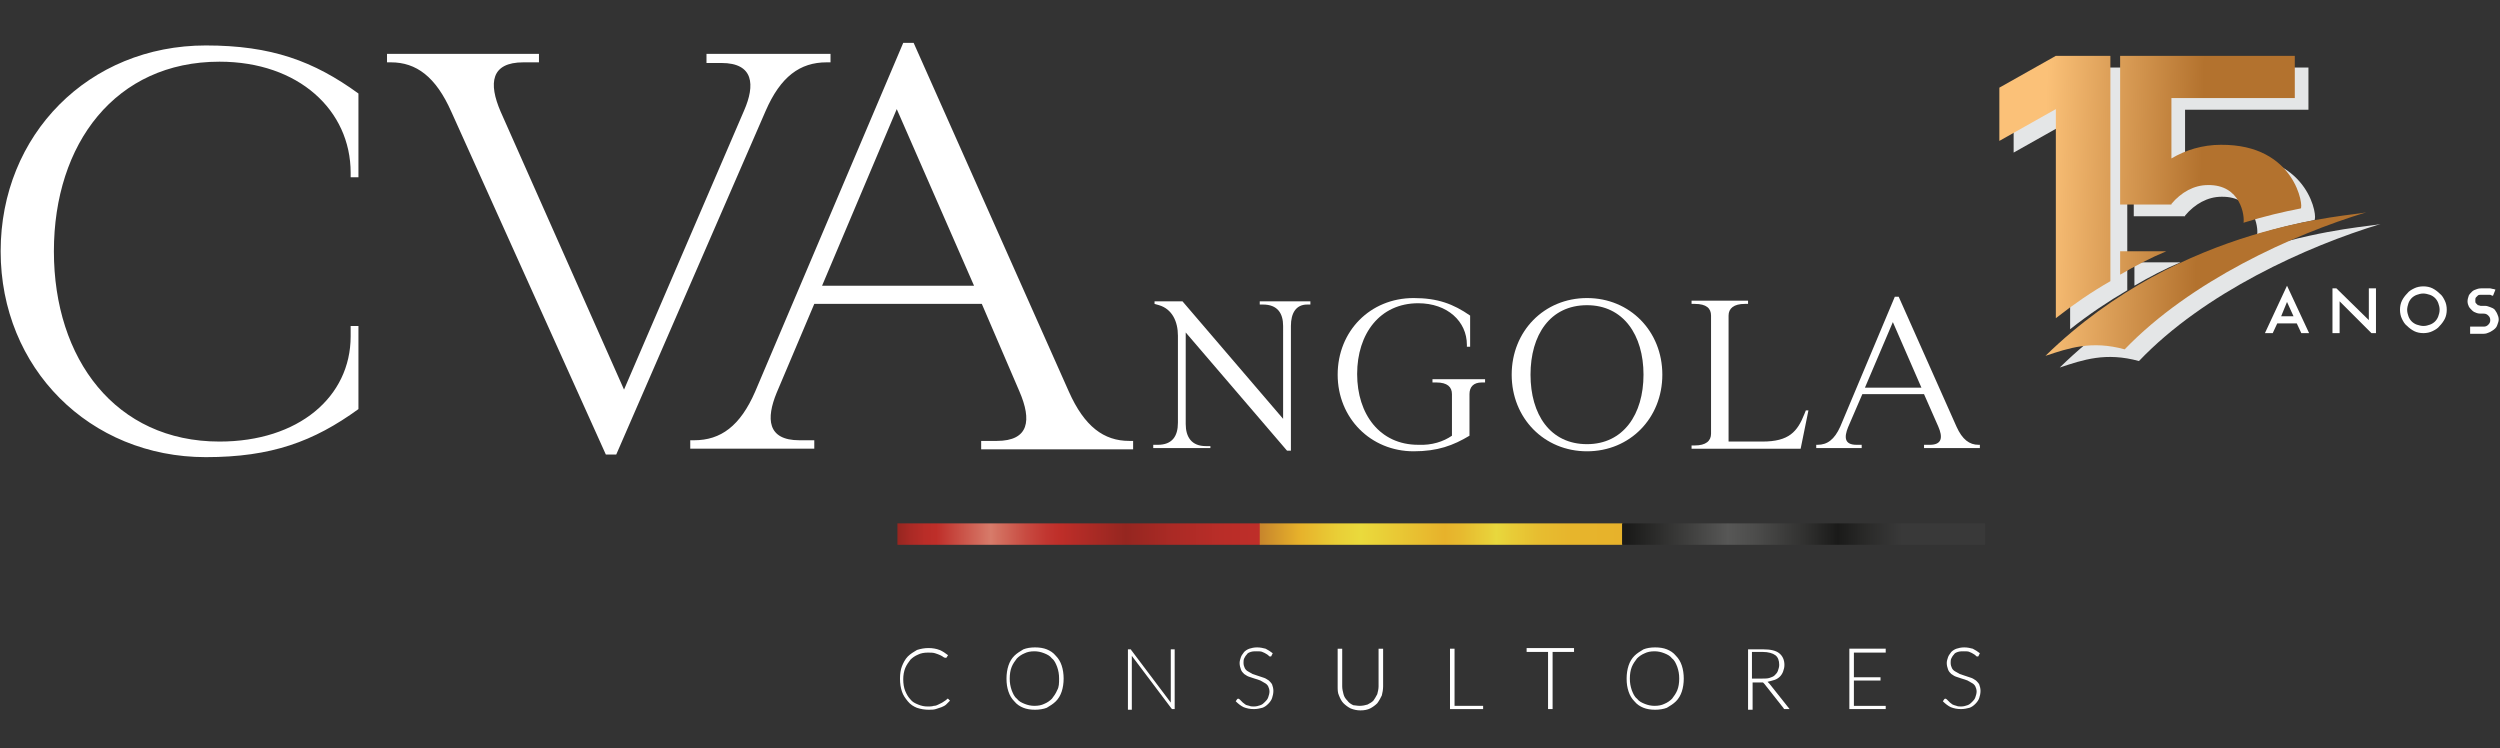
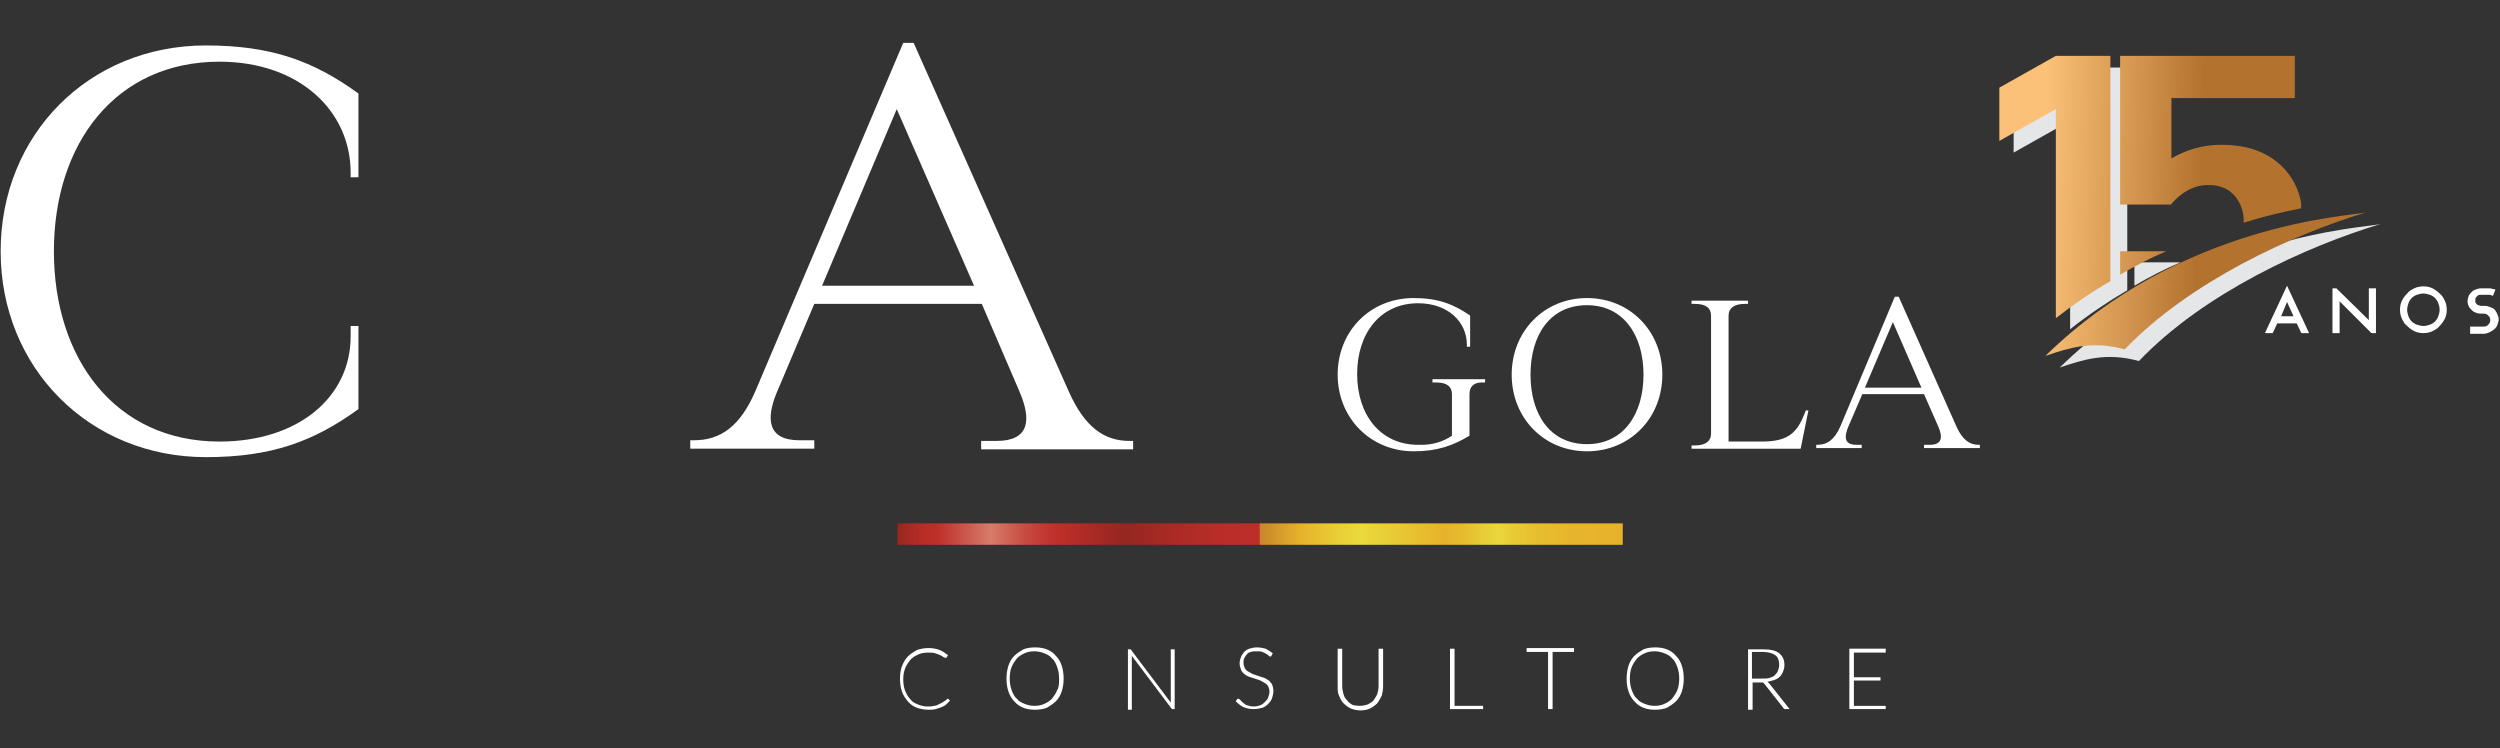
<svg xmlns="http://www.w3.org/2000/svg" version="1.1" id="Layer_1" x="0px" y="0px" viewBox="0 0 385 115.2" style="enable-background:new 0 0 385 115.2;" xml:space="preserve">
  <rect x="0" y="0" width="385" height="115.2" fill="#333333" stroke="none" />
  <style type="text/css">
	.st0{fill:#E4E6E7;}
	.st1{fill:#FFFFFF;}
	.st2{fill:url(#SVGID_1_);}
	.st3{fill:url(#SVGID_00000137818041117751266560000004319971819377042355_);}
	.st4{fill:url(#SVGID_00000091724722243547571220000010964456217447116163_);}
	.st5{fill:#205B41;}
	.st6{fill:url(#SVGID_00000087392282827906484140000012503231835263932059_);}
	.st7{fill:url(#SVGID_00000139256238763270699020000012301938196291978407_);}
	.st8{fill:url(#SVGID_00000009574903044878192240000007667645130992496037_);}
	.st9{fill:url(#SVGID_00000029012980026826899650000016864975975316207234_);}
</style>
  <g>
    <path class="st0" d="M366.6,34.5c-2.2,0.6-28.3,1.5-49.4,22.1c3.6-1.2,7.1-2.4,12.2-1C339.4,45.1,355.3,37.9,366.6,34.5z" />
    <path class="st0" d="M318.8,48v2.7c2.9-2.3,5.9-4.3,8.8-6V10.4h-8.8l-8.7,4.9v8.2l8.7-4.9v14.7V48z" />
-     <path class="st0" d="M344.1,24.1c-2.8,0-5.4,0.8-7.6,2.1v-9.3h19v-6.5h-19h-7.9v22.9h1.7h6.1h0.1v-0.1c1.5-1.8,3.5-2.9,5.6-2.9   c5.1-0.1,5.7,4.8,5.5,5.8c3.2-1,6.2-1.7,8.8-2.2C357,33.7,355.7,23.9,344.1,24.1z" />
    <path class="st0" d="M328.7,40.4v3.6c2.4-1.4,4.7-2.6,7.1-3.6H328.7z" />
  </g>
  <g>
-     <path class="st1" d="M177.6,69v-0.5h0.7c2.2,0,3.1-1.3,3.1-3.4V51.7c0-2.2-0.9-4.1-2.9-4.7l-0.7-0.2v-0.4h4.3l15.5,18.1V50.2   c0-2-0.9-3.3-3.1-3.3H194v-0.5h7.8v0.5h-0.5c-1.7,0-2.5,1.3-2.5,3.3v19.2h-0.6l-15.6-18.2v14.1c0,2,0.9,3.4,3.1,3.4h0.7V69H177.6z" />
    <path class="st1" d="M223.6,67.1v-6.4c0-1.1-0.7-1.8-2.4-1.8h-0.6v-0.5h8.1v0.5h-0.5c-1.3,0-1.9,0.7-1.9,1.8v6.4   c-2.5,1.5-4.9,2.4-8.6,2.4c-6.6,0-11.7-5.1-11.7-11.8c0-6.7,5-11.8,11.7-11.8c3.7,0,6.1,0.9,8.7,2.7v4.8h-0.5v-0.3   c0-3.6-3-6.4-7.5-6.4c-5.9,0-9.4,4.7-9.4,10.9c0,6.2,3.5,10.9,9.4,10.9C220.5,68.6,222.3,68,223.6,67.1z" />
    <path class="st1" d="M256,57.7c0,6.7-5,11.8-11.6,11.8c-6.6,0-11.6-5.1-11.6-11.8s5-11.8,11.6-11.8C251,45.9,256,51,256,57.7z    M235.7,57.7c0,6.1,3,10.7,8.7,10.7c5.6,0,8.7-4.6,8.7-10.7S250,47,244.4,47C238.7,47,235.7,51.6,235.7,57.7z" />
    <path class="st1" d="M277.9,63.7l0.2-0.5h0.4l-1.2,5.9h-16.8v-0.5h0.5c1.7,0,2.5-0.7,2.5-1.8V48.6c0-1.1-0.7-1.8-2.5-1.8h-0.5v-0.5   h8.7v0.5h-0.5c-1.7,0-2.5,0.7-2.5,1.8V68h5.2C275.5,68,276.8,66.5,277.9,63.7z" />
    <path class="st1" d="M301.3,65.7c0.9,2,2,2.8,3.4,2.8h0.2V69h-8.6v-0.5h0.9c1.9,0,2-1.2,1.3-2.8l-2.2-5h-9.5l-2.2,5.1   c-0.6,1.5-0.6,2.7,1.3,2.7h0.8V69h-7v-0.5h0.2c1.5,0,2.6-0.8,3.5-2.8l8.4-20h0.6L301.3,65.7z M295.9,59.7l-4.4-10.1l-4.3,10.1   H295.9z" />
  </g>
  <g>
    <path class="st1" d="M54,51.8v-1.6h1.2V63c-6.9,5-13.4,7.4-23.5,7.4c-17.9,0-31.6-13.7-31.6-31.7c0-18,13.6-31.7,31.6-31.7   c10.1,0,16.6,2.4,23.5,7.4v12.9H54v-0.7C54,17,46,9.5,33.8,9.5c-16,0-25.5,12.6-25.5,29.2C8.3,55.3,17.8,68,33.8,68   C46,68,54,61.1,54,51.8z" />
-     <path class="st1" d="M69.5,17.2c-2.4-5.4-5.4-7.6-9.3-7.6h-0.6V8.3h23.4v1.3h-2.4c-5,0-5.4,3.2-3.5,7.6l19,42.8l18.5-43   c1.7-3.9,1.5-7.3-3.5-7.3h-2.3V8.3h19.1v1.3h-0.6c-4.1,0-7.1,2.2-9.4,7.5L94.9,70h-1.6L69.5,17.2z" />
    <path class="st1" d="M164.6,60.3c2.4,5.4,5.4,7.6,9.3,7.6h0.6v1.3h-23.4v-1.3h2.4c5,0,5.4-3.2,3.5-7.6l-5.8-13.5h-25.8l-5.8,13.7   c-1.6,3.9-1.5,7.3,3.5,7.3h2.3v1.3h-19.1v-1.3h0.6c4.1,0,7.1-2.2,9.4-7.5l22.8-53.7h1.6L164.6,60.3z M150,44l-11.9-27.2L126.6,44   H150z" />
  </g>
  <g>
    <g>
      <path class="st1" d="M145.9,107.6c0,0,0.1,0,0.1,0l0.3,0.3c-0.2,0.2-0.4,0.4-0.6,0.6c-0.2,0.2-0.5,0.3-0.7,0.4    c-0.3,0.1-0.6,0.2-0.9,0.3c-0.3,0.1-0.7,0.1-1.1,0.1c-0.6,0-1.2-0.1-1.8-0.3c-0.5-0.2-1-0.5-1.4-1s-0.7-0.9-0.9-1.5    c-0.2-0.6-0.3-1.2-0.3-2c0-0.7,0.1-1.4,0.3-1.9s0.5-1.1,0.9-1.5c0.4-0.4,0.9-0.7,1.4-1c0.6-0.2,1.2-0.3,1.8-0.3    c0.6,0,1.2,0.1,1.7,0.3c0.5,0.2,0.9,0.5,1.3,0.8l-0.2,0.3c0,0.1-0.1,0.1-0.2,0.1c-0.1,0-0.1,0-0.3-0.1c-0.1-0.1-0.3-0.2-0.5-0.3    s-0.5-0.2-0.8-0.3s-0.7-0.1-1.1-0.1c-0.6,0-1.1,0.1-1.5,0.3c-0.5,0.2-0.9,0.5-1.2,0.8c-0.3,0.4-0.6,0.8-0.8,1.3s-0.3,1.1-0.3,1.7    c0,0.7,0.1,1.3,0.3,1.8s0.5,1,0.8,1.3c0.3,0.4,0.7,0.6,1.2,0.8c0.5,0.2,0.9,0.3,1.5,0.3c0.3,0,0.6,0,0.9-0.1    c0.3,0,0.5-0.1,0.7-0.2c0.2-0.1,0.4-0.2,0.6-0.3c0.2-0.1,0.4-0.3,0.6-0.4C145.8,107.7,145.8,107.7,145.9,107.6    C145.8,107.6,145.8,107.6,145.9,107.6z" />
      <path class="st1" d="M163.8,104.5c0,0.7-0.1,1.4-0.3,2c-0.2,0.6-0.5,1.1-0.9,1.5c-0.4,0.4-0.9,0.7-1.4,1c-0.5,0.2-1.2,0.3-1.8,0.3    c-0.7,0-1.3-0.1-1.8-0.3c-0.5-0.2-1-0.5-1.4-1c-0.4-0.4-0.7-0.9-0.9-1.5c-0.2-0.6-0.3-1.2-0.3-2c0-0.7,0.1-1.4,0.3-2    c0.2-0.6,0.5-1.1,0.9-1.5c0.4-0.4,0.9-0.7,1.4-1c0.5-0.2,1.1-0.3,1.8-0.3c0.7,0,1.3,0.1,1.8,0.3c0.5,0.2,1,0.5,1.4,1    c0.4,0.4,0.7,0.9,0.9,1.5S163.8,103.8,163.8,104.5z M163.1,104.5c0-0.7-0.1-1.2-0.3-1.8c-0.2-0.5-0.4-1-0.8-1.3    c-0.3-0.4-0.7-0.6-1.2-0.8c-0.5-0.2-1-0.3-1.5-0.3c-0.6,0-1.1,0.1-1.5,0.3c-0.5,0.2-0.9,0.5-1.2,0.8c-0.3,0.4-0.6,0.8-0.8,1.3    c-0.2,0.5-0.3,1.1-0.3,1.8c0,0.7,0.1,1.2,0.3,1.8c0.2,0.5,0.4,1,0.8,1.3c0.3,0.4,0.7,0.6,1.2,0.8c0.5,0.2,1,0.3,1.5,0.3    c0.6,0,1.1-0.1,1.5-0.3c0.5-0.2,0.9-0.5,1.2-0.8c0.3-0.4,0.6-0.8,0.8-1.3C163.1,105.8,163.1,105.2,163.1,104.5z" />
      <path class="st1" d="M180.9,99.9v9.3h-0.3c-0.1,0-0.1,0-0.1,0s-0.1-0.1-0.1-0.1l-6.1-8.1c0,0.1,0,0.3,0,0.4v7.9h-0.6v-9.3h0.3    c0.1,0,0.1,0,0.1,0c0,0,0.1,0,0.1,0.1l6.1,8.1c0-0.1,0-0.3,0-0.4v-7.8H180.9z" />
      <path class="st1" d="M195.8,101c0,0.1-0.1,0.1-0.2,0.1c-0.1,0-0.1,0-0.2-0.1c-0.1-0.1-0.2-0.2-0.4-0.3c-0.2-0.1-0.3-0.2-0.6-0.3    c-0.2-0.1-0.5-0.1-0.9-0.1c-0.3,0-0.6,0-0.9,0.1s-0.5,0.2-0.6,0.4c-0.2,0.2-0.3,0.4-0.4,0.6c-0.1,0.2-0.1,0.5-0.1,0.7    c0,0.3,0.1,0.6,0.2,0.8c0.1,0.2,0.3,0.4,0.5,0.5c0.2,0.1,0.5,0.3,0.7,0.4c0.3,0.1,0.6,0.2,0.9,0.3s0.6,0.2,0.9,0.3    c0.3,0.1,0.5,0.3,0.7,0.4c0.2,0.2,0.4,0.4,0.5,0.6c0.1,0.3,0.2,0.6,0.2,1c0,0.4-0.1,0.8-0.2,1.1c-0.1,0.3-0.3,0.6-0.6,0.9    s-0.6,0.5-0.9,0.6c-0.4,0.1-0.8,0.2-1.3,0.2c-0.6,0-1.1-0.1-1.6-0.3c-0.4-0.2-0.8-0.5-1.2-0.9l0.2-0.3c0.1-0.1,0.1-0.1,0.2-0.1    c0,0,0.1,0,0.2,0.1c0.1,0.1,0.1,0.1,0.2,0.2c0.1,0.1,0.2,0.2,0.3,0.3c0.1,0.1,0.3,0.2,0.4,0.3s0.3,0.1,0.6,0.2    c0.2,0.1,0.5,0.1,0.7,0.1c0.4,0,0.7-0.1,1-0.2c0.3-0.1,0.5-0.3,0.7-0.5s0.4-0.4,0.5-0.7c0.1-0.3,0.2-0.6,0.2-0.9    c0-0.3-0.1-0.6-0.2-0.8c-0.1-0.2-0.3-0.4-0.5-0.5s-0.5-0.3-0.7-0.4s-0.6-0.2-0.9-0.3c-0.3-0.1-0.6-0.2-0.9-0.3    c-0.3-0.1-0.5-0.3-0.7-0.4c-0.2-0.2-0.4-0.4-0.5-0.7c-0.1-0.3-0.2-0.6-0.2-1c0-0.3,0.1-0.6,0.2-0.9c0.1-0.3,0.3-0.5,0.5-0.8    c0.2-0.2,0.5-0.4,0.8-0.5c0.3-0.1,0.7-0.2,1.2-0.2c0.5,0,0.9,0.1,1.3,0.2c0.4,0.2,0.7,0.4,1.1,0.7L195.8,101z" />
      <path class="st1" d="M209.4,108.7c0.4,0,0.9-0.1,1.2-0.2c0.4-0.2,0.7-0.4,0.9-0.6c0.2-0.3,0.4-0.6,0.6-1c0.1-0.4,0.2-0.8,0.2-1.2    v-5.8h0.7v5.8c0,0.5-0.1,1-0.2,1.4c-0.2,0.4-0.4,0.8-0.7,1.2c-0.3,0.3-0.7,0.6-1.1,0.8c-0.4,0.2-0.9,0.3-1.5,0.3    c-0.5,0-1-0.1-1.5-0.3c-0.4-0.2-0.8-0.5-1.1-0.8c-0.3-0.3-0.5-0.7-0.7-1.2c-0.2-0.4-0.2-0.9-0.2-1.4v-5.8h0.7v5.8    c0,0.4,0.1,0.8,0.2,1.2c0.1,0.4,0.3,0.7,0.6,1c0.2,0.3,0.5,0.5,0.9,0.7C208.6,108.6,209,108.7,209.4,108.7z" />
      <path class="st1" d="M228.4,108.6v0.6h-5.1v-9.3h0.7v8.8H228.4z" />
      <path class="st1" d="M242.4,100.4h-3.3v8.8h-0.7v-8.8h-3.3v-0.6h7.3V100.4z" />
      <path class="st1" d="M259.3,104.5c0,0.7-0.1,1.4-0.3,2c-0.2,0.6-0.5,1.1-0.9,1.5c-0.4,0.4-0.9,0.7-1.4,1c-0.5,0.2-1.2,0.3-1.8,0.3    c-0.7,0-1.3-0.1-1.8-0.3c-0.5-0.2-1-0.5-1.4-1c-0.4-0.4-0.7-0.9-0.9-1.5c-0.2-0.6-0.3-1.2-0.3-2c0-0.7,0.1-1.4,0.3-2    c0.2-0.6,0.5-1.1,0.9-1.5c0.4-0.4,0.9-0.7,1.4-1c0.5-0.2,1.1-0.3,1.8-0.3c0.7,0,1.3,0.1,1.8,0.3c0.5,0.2,1,0.5,1.4,1    c0.4,0.4,0.7,0.9,0.9,1.5S259.3,103.8,259.3,104.5z M258.6,104.5c0-0.7-0.1-1.2-0.3-1.8c-0.2-0.5-0.4-1-0.8-1.3    c-0.3-0.4-0.7-0.6-1.2-0.8c-0.5-0.2-1-0.3-1.5-0.3c-0.6,0-1.1,0.1-1.5,0.3c-0.5,0.2-0.9,0.5-1.2,0.8c-0.3,0.4-0.6,0.8-0.8,1.3    c-0.2,0.5-0.3,1.1-0.3,1.8c0,0.7,0.1,1.2,0.3,1.8c0.2,0.5,0.4,1,0.8,1.3c0.3,0.4,0.7,0.6,1.2,0.8c0.5,0.2,1,0.3,1.5,0.3    c0.6,0,1.1-0.1,1.5-0.3c0.5-0.2,0.9-0.5,1.2-0.8c0.3-0.4,0.6-0.8,0.8-1.3C258.5,105.8,258.6,105.2,258.6,104.5z" />
      <path class="st1" d="M275.6,109.2H275c-0.1,0-0.1,0-0.2,0c-0.1,0-0.1-0.1-0.1-0.1l-3-3.8c0,0-0.1-0.1-0.1-0.1c0,0-0.1-0.1-0.1-0.1    s-0.1,0-0.2,0c-0.1,0-0.1,0-0.2,0h-1.2v4.2h-0.7v-9.3h2.4c1.1,0,1.9,0.2,2.4,0.6c0.5,0.4,0.8,1,0.8,1.8c0,0.4-0.1,0.7-0.2,1    c-0.1,0.3-0.3,0.6-0.5,0.8c-0.2,0.2-0.5,0.4-0.8,0.5c-0.3,0.1-0.7,0.2-1.1,0.3c0.1,0.1,0.2,0.2,0.3,0.3L275.6,109.2z M271.4,104.5    c0.4,0,0.8,0,1.1-0.1c0.3-0.1,0.6-0.2,0.8-0.4c0.2-0.2,0.4-0.4,0.5-0.7c0.1-0.3,0.2-0.6,0.2-0.9c0-0.7-0.2-1.2-0.6-1.5    c-0.4-0.3-1.1-0.5-1.9-0.5h-1.7v4.1H271.4z" />
      <path class="st1" d="M290.4,108.6l0,0.6h-5.6v-9.3h5.6v0.6h-4.9v3.8h4.1v0.5h-4.1v3.9H290.4z" />
-       <path class="st1" d="M304.7,101c0,0.1-0.1,0.1-0.2,0.1c-0.1,0-0.1,0-0.2-0.1c-0.1-0.1-0.2-0.2-0.4-0.3c-0.2-0.1-0.3-0.2-0.6-0.3    c-0.2-0.1-0.5-0.1-0.9-0.1c-0.3,0-0.6,0-0.9,0.1s-0.5,0.2-0.6,0.4c-0.2,0.2-0.3,0.4-0.4,0.6c-0.1,0.2-0.1,0.5-0.1,0.7    c0,0.3,0.1,0.6,0.2,0.8c0.1,0.2,0.3,0.4,0.5,0.5c0.2,0.1,0.5,0.3,0.7,0.4c0.3,0.1,0.6,0.2,0.9,0.3c0.3,0.1,0.6,0.2,0.9,0.3    c0.3,0.1,0.5,0.3,0.7,0.4c0.2,0.2,0.4,0.4,0.5,0.6c0.1,0.3,0.2,0.6,0.2,1c0,0.4-0.1,0.8-0.2,1.1c-0.1,0.3-0.3,0.6-0.6,0.9    c-0.3,0.3-0.6,0.5-0.9,0.6c-0.4,0.1-0.8,0.2-1.3,0.2c-0.6,0-1.1-0.1-1.6-0.3c-0.4-0.2-0.8-0.5-1.2-0.9l0.2-0.3    c0.1-0.1,0.1-0.1,0.2-0.1c0,0,0.1,0,0.2,0.1c0.1,0.1,0.1,0.1,0.2,0.2c0.1,0.1,0.2,0.2,0.3,0.3c0.1,0.1,0.3,0.2,0.4,0.3    c0.2,0.1,0.3,0.1,0.6,0.2c0.2,0.1,0.5,0.1,0.7,0.1c0.4,0,0.7-0.1,1-0.2c0.3-0.1,0.5-0.3,0.7-0.5c0.2-0.2,0.4-0.4,0.5-0.7    c0.1-0.3,0.2-0.6,0.2-0.9c0-0.3-0.1-0.6-0.2-0.8c-0.1-0.2-0.3-0.4-0.5-0.5c-0.2-0.1-0.5-0.3-0.7-0.4s-0.6-0.2-0.9-0.3    c-0.3-0.1-0.6-0.2-0.9-0.3c-0.3-0.1-0.5-0.3-0.7-0.4c-0.2-0.2-0.4-0.4-0.5-0.7c-0.1-0.3-0.2-0.6-0.2-1c0-0.3,0.1-0.6,0.2-0.9    c0.1-0.3,0.3-0.5,0.5-0.8c0.2-0.2,0.5-0.4,0.8-0.5c0.3-0.1,0.7-0.2,1.2-0.2c0.5,0,0.9,0.1,1.3,0.2c0.4,0.2,0.7,0.4,1.1,0.7    L304.7,101z" />
    </g>
  </g>
  <g>
    <linearGradient id="SVGID_1_" gradientUnits="userSpaceOnUse" x1="138.169" y1="82.224" x2="194.021" y2="82.224">
      <stop offset="0" style="stop-color:#952620" />
      <stop offset="3.704933e-02" style="stop-color:#AA2A25" />
      <stop offset="7.638435e-02" style="stop-color:#B92D28" />
      <stop offset="0.108" style="stop-color:#BE2E29" />
      <stop offset="0.258" style="stop-color:#D77B6A" />
      <stop offset="0.279" style="stop-color:#D37060" />
      <stop offset="0.352" style="stop-color:#C84C42" />
      <stop offset="0.412" style="stop-color:#C13630" />
      <stop offset="0.45" style="stop-color:#BE2E29" />
      <stop offset="0.631" style="stop-color:#952620" />
      <stop offset="0.757" style="stop-color:#AA2A25" />
      <stop offset="0.891" style="stop-color:#B92D28" />
      <stop offset="1" style="stop-color:#BE2E29" />
    </linearGradient>
    <rect x="138.2" y="80.6" class="st2" width="55.9" height="3.3" />
    <linearGradient id="SVGID_00000174568624719810831120000006359125388273640863_" gradientUnits="userSpaceOnUse" x1="193.985" y1="82.224" x2="249.837" y2="82.224">
      <stop offset="0" style="stop-color:#C7852C" />
      <stop offset="0.112" style="stop-color:#E7B22B" />
      <stop offset="0.218" style="stop-color:#E9CF37" />
      <stop offset="0.279" style="stop-color:#EADA3C" />
      <stop offset="0.51" style="stop-color:#E7B22B" />
      <stop offset="0.557" style="stop-color:#E7BA2F" />
      <stop offset="0.63" style="stop-color:#E8CF39" />
      <stop offset="0.653" style="stop-color:#E8D83D" />
      <stop offset="0.696" style="stop-color:#E8CC37" />
      <stop offset="0.77" style="stop-color:#E7BD30" />
      <stop offset="0.86" style="stop-color:#E7B52C" />
      <stop offset="1" style="stop-color:#E7B22B" />
    </linearGradient>
    <rect x="194" y="80.6" style="fill:url(#SVGID_00000174568624719810831120000006359125388273640863_);" width="55.9" height="3.3" />
    <linearGradient id="SVGID_00000085971903778514535940000014894000112092652947_" gradientUnits="userSpaceOnUse" x1="249.801" y1="82.224" x2="300.015" y2="82.224">
      <stop offset="1.608334e-02" style="stop-color:#1A1A19" />
      <stop offset="0.325" style="stop-color:#575756" />
      <stop offset="0.412" style="stop-color:#4C4C4B" />
      <stop offset="0.563" style="stop-color:#30302F" />
      <stop offset="0.661" style="stop-color:#1A1A19" />
      <stop offset="0.75" style="stop-color:#2A2A29" />
      <stop offset="0.858" style="stop-color:#393939" />
    </linearGradient>
-     <rect x="249.8" y="80.6" style="fill:url(#SVGID_00000085971903778514535940000014894000112092652947_);" width="55.9" height="3.3" />
  </g>
  <g>
    <path class="st1" d="M350.7,49.8h3l0.7,1.5h1.2l-3.4-7.3l-3.4,7.3h1.2L350.7,49.8z M352.2,46.5l1,2.2h-1.9L352.2,46.5z" />
    <path class="st1" d="M384.6,50c0.1-0.3,0.2-0.5,0.2-0.8c0-0.3-0.1-0.6-0.2-0.8c-0.1-0.3-0.3-0.5-0.4-0.7c-0.2-0.2-0.4-0.3-0.7-0.4   c-0.3-0.1-0.5-0.2-0.8-0.2h-0.3c-0.1,0-0.3,0-0.4,0c-0.1,0-0.2-0.1-0.4-0.1c-0.1-0.1-0.2-0.2-0.3-0.3c-0.1-0.1-0.1-0.2-0.1-0.4   c0-0.2,0-0.4,0.1-0.5c0.1-0.1,0.2-0.2,0.3-0.3c0.1-0.1,0.3-0.1,0.4-0.1c0.2,0,0.3,0,0.5,0c0.2,0,0.3,0,0.5,0c0.2,0,0.3,0,0.4,0   c0.1,0,0.2,0,0.3,0.1c0.1,0,0.2,0,0.2,0.1l0.4-1c-0.1,0-0.2-0.1-0.4-0.1c-0.1,0-0.3-0.1-0.5-0.1c-0.2,0-0.3,0-0.5,0   c-0.2,0-0.3,0-0.5,0c-0.3,0-0.6,0-0.9,0.1c-0.3,0.1-0.6,0.2-0.8,0.4c-0.2,0.2-0.4,0.4-0.5,0.6c-0.1,0.3-0.2,0.6-0.2,0.9   c0,0.3,0.1,0.6,0.2,0.8c0.1,0.2,0.3,0.4,0.5,0.6c0.2,0.2,0.4,0.3,0.7,0.4c0.3,0.1,0.5,0.1,0.8,0.1h0.3c0.3,0,0.5,0.1,0.7,0.3   c0.2,0.2,0.3,0.4,0.3,0.7c0,0.3-0.1,0.5-0.3,0.7c-0.2,0.2-0.4,0.3-0.7,0.3h-2.1v1.1h2.1c0.3,0,0.6-0.1,0.8-0.2   c0.3-0.1,0.5-0.3,0.7-0.4C384.4,50.5,384.5,50.3,384.6,50z" />
    <polygon class="st1" points="364.8,46.6 364.8,49.3 359.8,44.4 359.2,44.4 359.2,51.3 360.3,51.3 360.3,46.4 365.2,51.3    365.9,51.3 365.9,44.4 364.8,44.4 364.8,45.5  " />
    <path class="st1" d="M375.7,45.2c-0.3-0.3-0.7-0.6-1.1-0.8c-0.4-0.2-0.9-0.3-1.4-0.3c-0.5,0-1,0.1-1.4,0.3   c-0.4,0.2-0.8,0.4-1.1,0.8c-0.3,0.3-0.6,0.7-0.8,1.1c-0.2,0.4-0.3,0.9-0.3,1.4c0,0.5,0.1,1,0.3,1.4c0.2,0.4,0.4,0.8,0.8,1.1   c0.3,0.3,0.7,0.6,1.1,0.8c0.4,0.2,0.9,0.3,1.4,0.3c0.5,0,1-0.1,1.4-0.3c0.4-0.2,0.8-0.4,1.1-0.8c0.3-0.3,0.6-0.7,0.8-1.1   c0.2-0.4,0.3-0.9,0.3-1.4c0-0.5-0.1-1-0.3-1.4C376.3,45.9,376.1,45.5,375.7,45.2z M375.5,48.7c-0.1,0.3-0.3,0.6-0.5,0.8   c-0.2,0.2-0.5,0.4-0.8,0.5c-0.3,0.1-0.6,0.2-1,0.2c-0.3,0-0.7-0.1-1-0.2c-0.3-0.1-0.6-0.3-0.8-0.5c-0.2-0.2-0.4-0.5-0.5-0.8   c-0.1-0.3-0.2-0.6-0.2-1c0-0.3,0.1-0.7,0.2-1c0.1-0.3,0.3-0.6,0.5-0.8c0.2-0.2,0.5-0.4,0.8-0.5c0.3-0.1,0.6-0.2,1-0.2   c0.3,0,0.7,0.1,1,0.2c0.3,0.1,0.6,0.3,0.8,0.5c0.2,0.2,0.4,0.5,0.5,0.8c0.1,0.3,0.2,0.6,0.2,1C375.7,48.1,375.6,48.4,375.5,48.7z" />
  </g>
  <path class="st5" d="M351,39.8C351,39.8,351,39.8,351,39.8C351,39.8,351,39.8,351,39.8C351,39.8,351,39.8,351,39.8z" />
  <g>
    <linearGradient id="SVGID_00000115493580333905259120000015800216363592248501_" gradientUnits="userSpaceOnUse" x1="314.319" y1="43.077" x2="338.171" y2="43.722">
      <stop offset="0" style="stop-color:#FBC178" />
      <stop offset="1" style="stop-color:#B3722E" />
    </linearGradient>
    <path style="fill:url(#SVGID_00000115493580333905259120000015800216363592248501_);" d="M364.4,32.7c-2.2,0.6-28.3,1.5-49.4,22.1   c3.6-1.2,7.1-2.4,12.2-1C337.3,43.3,353.1,36.1,364.4,32.7z" />
    <linearGradient id="SVGID_00000004540895103375046100000008439485454785527463_" gradientUnits="userSpaceOnUse" x1="315.843" y1="20.536" x2="339.168" y2="21.167">
      <stop offset="0" style="stop-color:#FBC178" />
      <stop offset="1" style="stop-color:#B3722E" />
    </linearGradient>
    <path style="fill:url(#SVGID_00000004540895103375046100000008439485454785527463_);" d="M342,22.3c-2.8,0-5.4,0.8-7.6,2.1v-9.3h19   V8.6h-19h-7.9v22.9h1.7h6.1h0.1v-0.1c1.5-1.8,3.5-2.9,5.6-2.9c5.1-0.1,5.7,4.8,5.5,5.8c3.2-1,6.2-1.7,8.8-2.2   C354.8,32,353.6,22.2,342,22.3z" />
    <linearGradient id="SVGID_00000138550410763346658200000006438251628214785697_" gradientUnits="userSpaceOnUse" x1="315.532" y1="40.132" x2="338.032" y2="40.74">
      <stop offset="0" style="stop-color:#FBC178" />
      <stop offset="1" style="stop-color:#B3722E" />
    </linearGradient>
    <path style="fill:url(#SVGID_00000138550410763346658200000006438251628214785697_);" d="M326.5,38.7v3.6c2.4-1.4,4.7-2.6,7.1-3.6   H326.5z" />
    <linearGradient id="SVGID_00000122709763433379515730000003264215622316425607_" gradientUnits="userSpaceOnUse" x1="314.741" y1="28.643" x2="337.732" y2="29.264">
      <stop offset="0" style="stop-color:#FBC178" />
      <stop offset="1" style="stop-color:#B3722E" />
    </linearGradient>
    <path style="fill:url(#SVGID_00000122709763433379515730000003264215622316425607_);" d="M316.6,46.3V49c2.8-2.2,5.6-4.1,8.4-5.7   V8.6h-8.4l-8.7,4.9v8.2l8.7-4.9v14.7V46.3z" />
  </g>
</svg>